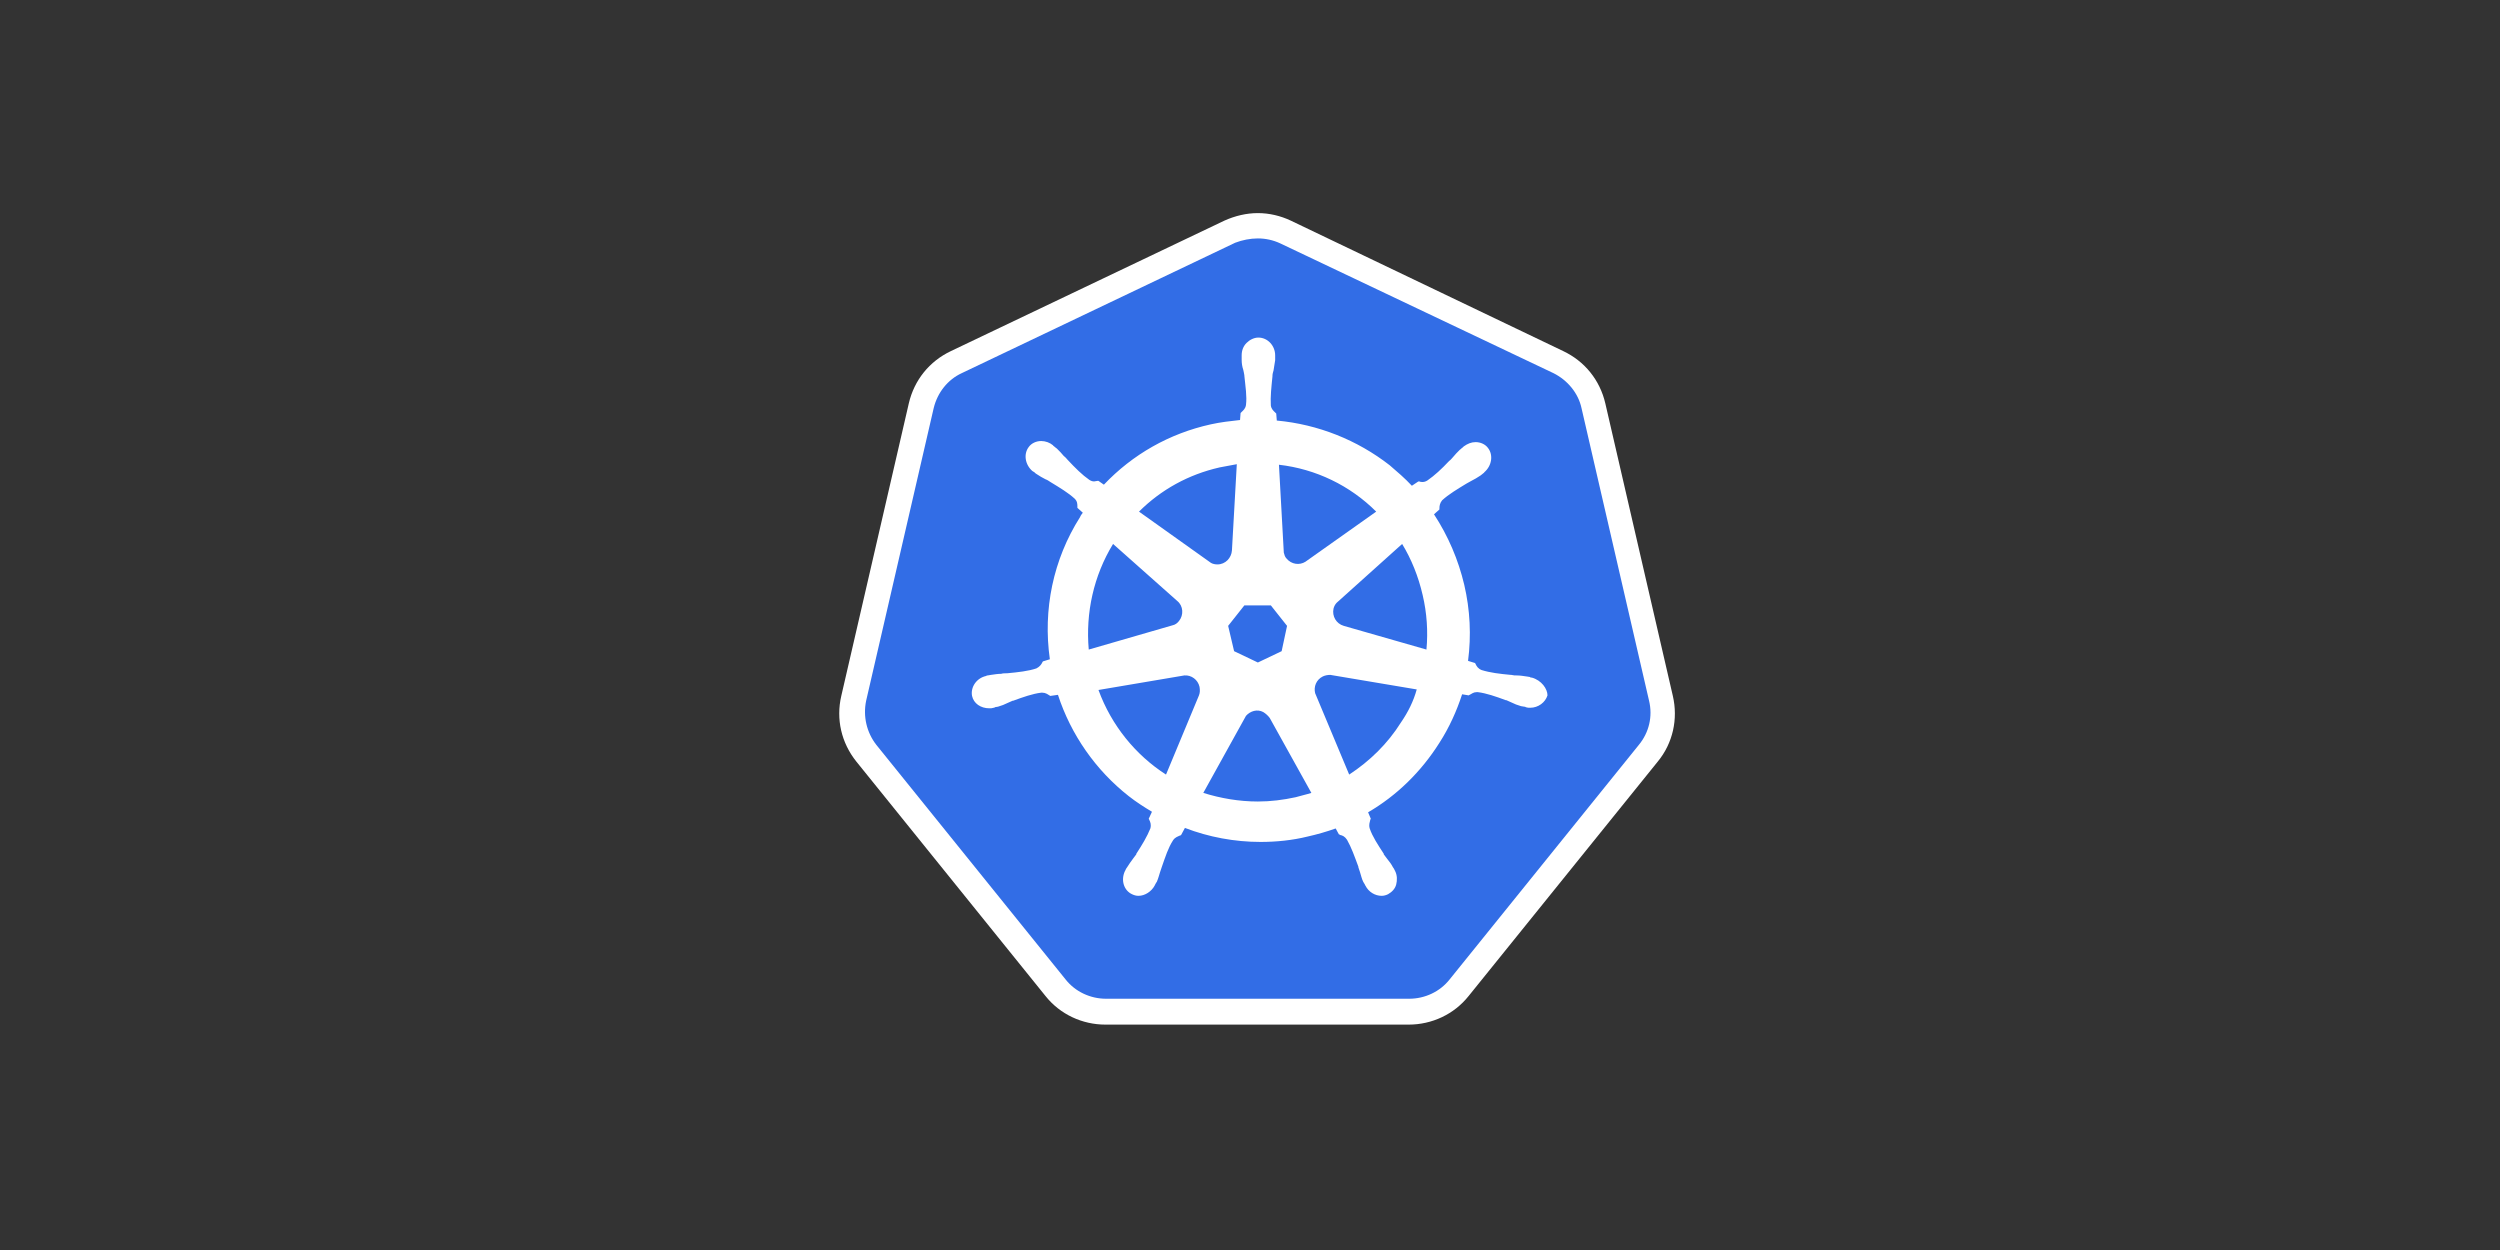
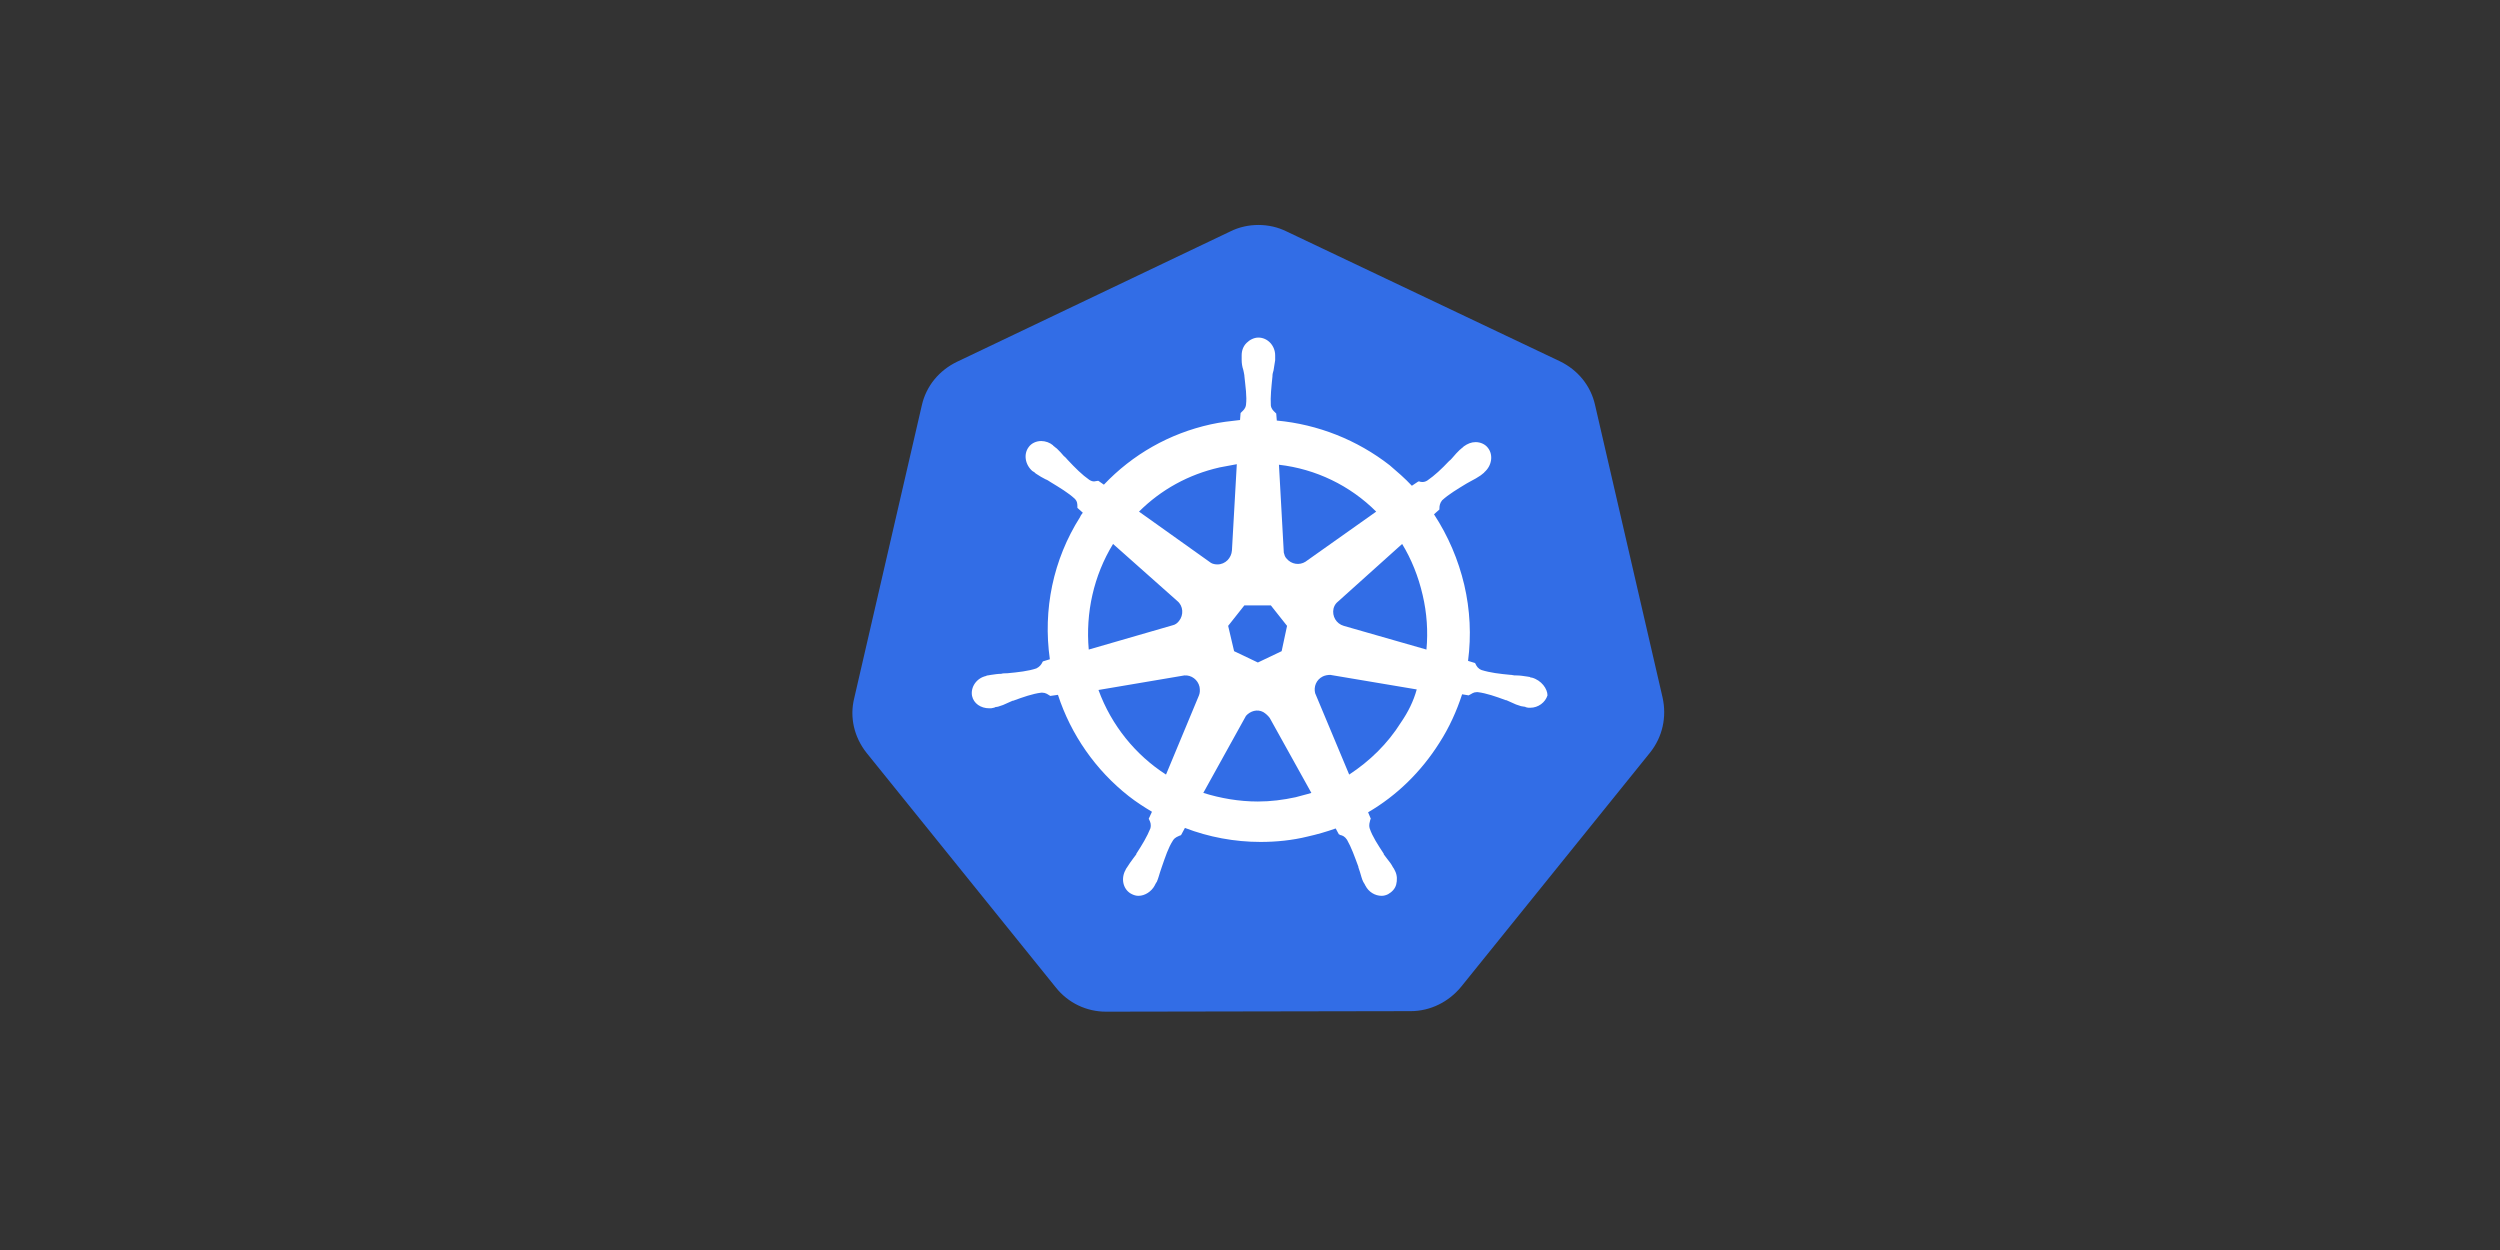
<svg xmlns="http://www.w3.org/2000/svg" width="200" height="100" viewBox="0 0 200 100" fill="none">
  <rect x="0" y="0" width="200" height="100" fill="#333333" stroke="none" />
  <mask id="mask0_118_3381" style="mask-type:alpha" maskUnits="userSpaceOnUse" x="0" y="0" width="200" height="100">
    <rect width="200" height="100" fill="#D9D9D9" />
  </mask>
  <g mask="url(#mask0_118_3381)"> </g>
  <g clip-path="url(#clip0_118_3381)">
    <path d="M88.483 80.934C86.927 80.934 85.457 80.245 84.463 78.994L69.335 60.242C68.34 58.992 67.951 57.398 68.34 55.845L73.743 32.438C74.089 30.886 75.127 29.636 76.553 28.946L98.425 18.514C99.117 18.169 99.895 17.997 100.673 17.997C101.451 17.997 102.229 18.169 102.921 18.514L124.793 28.903C126.22 29.593 127.257 30.843 127.603 32.395L133.006 55.802C133.352 57.354 133.006 58.949 132.012 60.199L116.883 78.951C115.889 80.158 114.419 80.891 112.863 80.891L88.484 80.934H88.483Z" fill="#326DE6" />
-     <path d="M100.63 19.074C101.235 19.074 101.84 19.203 102.402 19.462L124.274 29.851C125.398 30.411 126.263 31.446 126.522 32.653L131.925 56.061C132.228 57.311 131.925 58.604 131.104 59.595L115.975 78.348C115.197 79.339 113.986 79.899 112.733 79.899H88.483C87.23 79.899 86.019 79.339 85.241 78.348L70.112 59.595C69.334 58.604 69.031 57.311 69.291 56.061L74.694 32.653C74.997 31.403 75.818 30.368 76.942 29.851L98.815 19.419C99.376 19.203 100.025 19.074 100.63 19.074L100.63 19.074ZM100.63 17.048C99.722 17.048 98.814 17.263 97.95 17.651L76.078 28.084C74.348 28.903 73.138 30.411 72.706 32.265L67.303 55.673C66.871 57.526 67.303 59.423 68.513 60.932L83.642 79.684C84.809 81.15 86.581 81.969 88.44 81.969H112.69C114.548 81.969 116.321 81.15 117.488 79.684L132.617 60.932C133.827 59.466 134.259 57.526 133.827 55.672L128.424 32.265C127.992 30.411 126.781 28.903 125.052 28.084L103.266 17.651C102.445 17.263 101.537 17.048 100.63 17.048Z" fill="white" />
    <path d="M122.545 54.207C122.502 54.207 122.502 54.207 122.545 54.207H122.502C122.459 54.207 122.416 54.207 122.416 54.164C122.329 54.164 122.243 54.121 122.156 54.121C121.854 54.078 121.594 54.035 121.335 54.035C121.205 54.035 121.076 54.035 120.903 53.991H120.859C119.952 53.905 119.217 53.819 118.525 53.603C118.223 53.474 118.136 53.302 118.05 53.129C118.05 53.086 118.006 53.086 118.006 53.043L117.444 52.871C117.71 50.843 117.607 48.784 117.142 46.792C116.67 44.784 115.851 42.873 114.721 41.145L115.154 40.757V40.671C115.154 40.456 115.197 40.24 115.37 40.024C115.888 39.55 116.537 39.162 117.315 38.688C117.444 38.602 117.574 38.559 117.704 38.472C117.963 38.343 118.179 38.214 118.439 38.041C118.482 37.998 118.568 37.955 118.655 37.869C118.698 37.826 118.741 37.826 118.741 37.783C119.346 37.266 119.476 36.403 119.044 35.843C118.828 35.541 118.439 35.369 118.05 35.369C117.704 35.369 117.401 35.498 117.099 35.714L117.012 35.8C116.926 35.843 116.883 35.929 116.796 35.972C116.58 36.188 116.407 36.36 116.234 36.576C116.148 36.662 116.062 36.791 115.932 36.877C115.326 37.524 114.764 38.041 114.203 38.429C114.073 38.515 113.943 38.559 113.814 38.559C113.727 38.559 113.641 38.559 113.554 38.515H113.468L112.949 38.861C112.387 38.257 111.782 37.74 111.177 37.222C108.571 35.191 105.436 33.949 102.143 33.644L102.099 33.084L102.013 32.998C101.883 32.868 101.71 32.739 101.667 32.437C101.624 31.747 101.71 30.972 101.797 30.11V30.066C101.797 29.937 101.84 29.765 101.883 29.635C101.926 29.377 101.97 29.118 102.013 28.816V28.428C102.013 27.652 101.408 27.006 100.673 27.006C100.327 27.006 99.981 27.178 99.722 27.437C99.463 27.695 99.333 28.04 99.333 28.428V28.773C99.333 29.075 99.376 29.334 99.463 29.592C99.506 29.722 99.506 29.851 99.549 30.023V30.066C99.635 30.928 99.765 31.704 99.679 32.394C99.636 32.696 99.463 32.825 99.333 32.955L99.247 33.041L99.203 33.601C98.425 33.687 97.647 33.773 96.869 33.946C93.541 34.679 90.601 36.36 88.311 38.774L87.878 38.472H87.792C87.705 38.472 87.619 38.515 87.532 38.515C87.403 38.515 87.273 38.472 87.143 38.386C86.581 37.998 86.019 37.438 85.414 36.791C85.328 36.705 85.242 36.576 85.112 36.489C84.939 36.274 84.766 36.101 84.55 35.886C84.506 35.843 84.42 35.8 84.334 35.714C84.29 35.67 84.247 35.67 84.247 35.627C83.98 35.407 83.644 35.285 83.296 35.282C82.907 35.282 82.518 35.455 82.302 35.757C81.87 36.317 81.999 37.179 82.605 37.696C82.648 37.696 82.648 37.74 82.691 37.74C82.777 37.783 82.821 37.869 82.907 37.912C83.166 38.084 83.383 38.214 83.642 38.343C83.772 38.386 83.901 38.472 84.031 38.559C84.809 39.033 85.457 39.421 85.976 39.895C86.192 40.11 86.192 40.326 86.192 40.542V40.628L86.624 41.016C86.538 41.145 86.452 41.231 86.408 41.361C84.247 44.766 83.426 48.775 83.988 52.741L83.426 52.913C83.426 52.957 83.383 52.957 83.383 53C83.296 53.172 83.166 53.345 82.907 53.474C82.259 53.69 81.481 53.776 80.573 53.862H80.53C80.4 53.862 80.227 53.862 80.097 53.905C79.838 53.905 79.579 53.948 79.276 53.991C79.19 53.991 79.103 54.035 79.017 54.035C78.974 54.035 78.93 54.035 78.887 54.078C78.109 54.25 77.633 54.983 77.763 55.672C77.893 56.276 78.455 56.664 79.146 56.664C79.276 56.664 79.363 56.664 79.492 56.621C79.536 56.621 79.579 56.621 79.579 56.578C79.665 56.578 79.751 56.535 79.838 56.535C80.141 56.449 80.357 56.362 80.616 56.233C80.746 56.19 80.875 56.103 81.005 56.061H81.048C81.87 55.759 82.605 55.5 83.296 55.414H83.383C83.642 55.414 83.815 55.543 83.945 55.63C83.988 55.63 83.988 55.673 84.031 55.673L84.636 55.587C85.674 58.776 87.662 61.621 90.299 63.691C90.904 64.165 91.509 64.553 92.157 64.941L91.898 65.501C91.898 65.544 91.941 65.544 91.941 65.587C92.028 65.76 92.114 65.975 92.028 66.277C91.769 66.924 91.379 67.57 90.904 68.303V68.346C90.817 68.476 90.731 68.562 90.645 68.691C90.472 68.907 90.342 69.122 90.169 69.381C90.126 69.424 90.083 69.51 90.039 69.597C90.039 69.64 89.996 69.683 89.996 69.683C89.65 70.415 89.91 71.235 90.558 71.536C90.731 71.622 90.904 71.666 91.077 71.666C91.596 71.666 92.114 71.321 92.374 70.846C92.374 70.803 92.417 70.76 92.417 70.76C92.46 70.674 92.503 70.588 92.546 70.545C92.676 70.243 92.719 70.027 92.806 69.769L92.936 69.381C93.238 68.519 93.454 67.829 93.843 67.225C94.016 66.967 94.232 66.924 94.405 66.837C94.448 66.837 94.448 66.837 94.492 66.794L94.794 66.234C96.696 66.967 98.771 67.355 100.846 67.355C102.099 67.355 103.396 67.225 104.607 66.924C105.368 66.754 106.119 66.538 106.854 66.277L107.113 66.751C107.157 66.751 107.157 66.751 107.2 66.794C107.416 66.837 107.589 66.924 107.762 67.182C108.108 67.786 108.367 68.519 108.67 69.338V69.381L108.799 69.769C108.886 70.027 108.929 70.286 109.058 70.545C109.102 70.631 109.145 70.674 109.188 70.76C109.188 70.803 109.232 70.846 109.232 70.846C109.491 71.364 110.01 71.666 110.528 71.666C110.701 71.666 110.874 71.622 111.047 71.536C111.35 71.364 111.609 71.105 111.696 70.76C111.782 70.415 111.782 70.027 111.609 69.683C111.609 69.64 111.566 69.64 111.566 69.597C111.523 69.51 111.479 69.424 111.436 69.381C111.306 69.122 111.134 68.907 110.961 68.691C110.874 68.562 110.788 68.476 110.702 68.347V68.303C110.226 67.57 109.793 66.924 109.577 66.277C109.491 65.975 109.577 65.803 109.621 65.587C109.621 65.544 109.664 65.544 109.664 65.501L109.448 64.984C111.739 63.648 113.684 61.751 115.154 59.423C115.932 58.216 116.537 56.88 116.969 55.543L117.488 55.629C117.531 55.629 117.531 55.586 117.574 55.586C117.747 55.5 117.877 55.371 118.136 55.371H118.223C118.914 55.457 119.649 55.715 120.47 56.017H120.514C120.643 56.06 120.773 56.147 120.903 56.19C121.162 56.319 121.378 56.405 121.681 56.492C121.767 56.492 121.853 56.535 121.94 56.535C121.983 56.535 122.026 56.535 122.07 56.578C122.199 56.621 122.286 56.621 122.416 56.621C123.064 56.621 123.626 56.19 123.799 55.63C123.799 55.112 123.323 54.422 122.545 54.207V54.207ZM102.531 52.094L100.63 53L98.728 52.094L98.252 50.069L99.549 48.431H101.667L102.964 50.069L102.532 52.094H102.531ZM113.814 47.611C114.149 49.037 114.251 50.507 114.116 51.965L107.503 50.069C106.897 49.896 106.552 49.293 106.681 48.689C106.724 48.517 106.811 48.344 106.941 48.215L112.171 43.516C112.906 44.723 113.468 46.103 113.814 47.611V47.611ZM110.096 40.93L104.434 44.939C103.958 45.24 103.31 45.154 102.921 44.68C102.791 44.551 102.748 44.378 102.704 44.206L102.316 37.179C105.259 37.517 108.002 38.839 110.096 40.93ZM97.561 37.394C98.036 37.308 98.468 37.222 98.944 37.136L98.555 44.033C98.512 44.636 98.036 45.154 97.388 45.154C97.215 45.154 96.999 45.111 96.869 45.025L91.12 40.93C92.892 39.162 95.097 37.955 97.561 37.395V37.394ZM89.045 43.516L94.189 48.085C94.665 48.473 94.708 49.206 94.319 49.68C94.189 49.852 94.016 49.982 93.8 50.025L87.1 51.965C86.841 49.034 87.489 46.059 89.045 43.516ZM87.878 55.198L94.751 54.034C95.313 53.991 95.832 54.379 95.961 54.94C96.004 55.198 96.004 55.414 95.918 55.629L93.281 61.966C90.861 60.414 88.916 58.043 87.878 55.198H87.878ZM103.656 63.777C102.661 63.992 101.667 64.121 100.63 64.121C99.117 64.121 97.647 63.863 96.264 63.432L99.679 57.267C100.024 56.879 100.586 56.707 101.062 56.966C101.264 57.089 101.44 57.25 101.581 57.44L104.909 63.432C104.52 63.561 104.088 63.647 103.655 63.777H103.656ZM112.084 57.785C111.004 59.509 109.577 60.888 107.935 61.966L105.212 55.456C105.082 54.94 105.298 54.379 105.817 54.12C105.99 54.034 106.206 53.991 106.422 53.991L113.338 55.155C113.079 56.103 112.646 56.966 112.084 57.785Z" fill="white" />
  </g>
  <defs>
    <clipPath id="clip0_118_3381">
      <rect width="67" height="65" fill="white" transform="translate(67 17)" />
    </clipPath>
  </defs>
</svg>